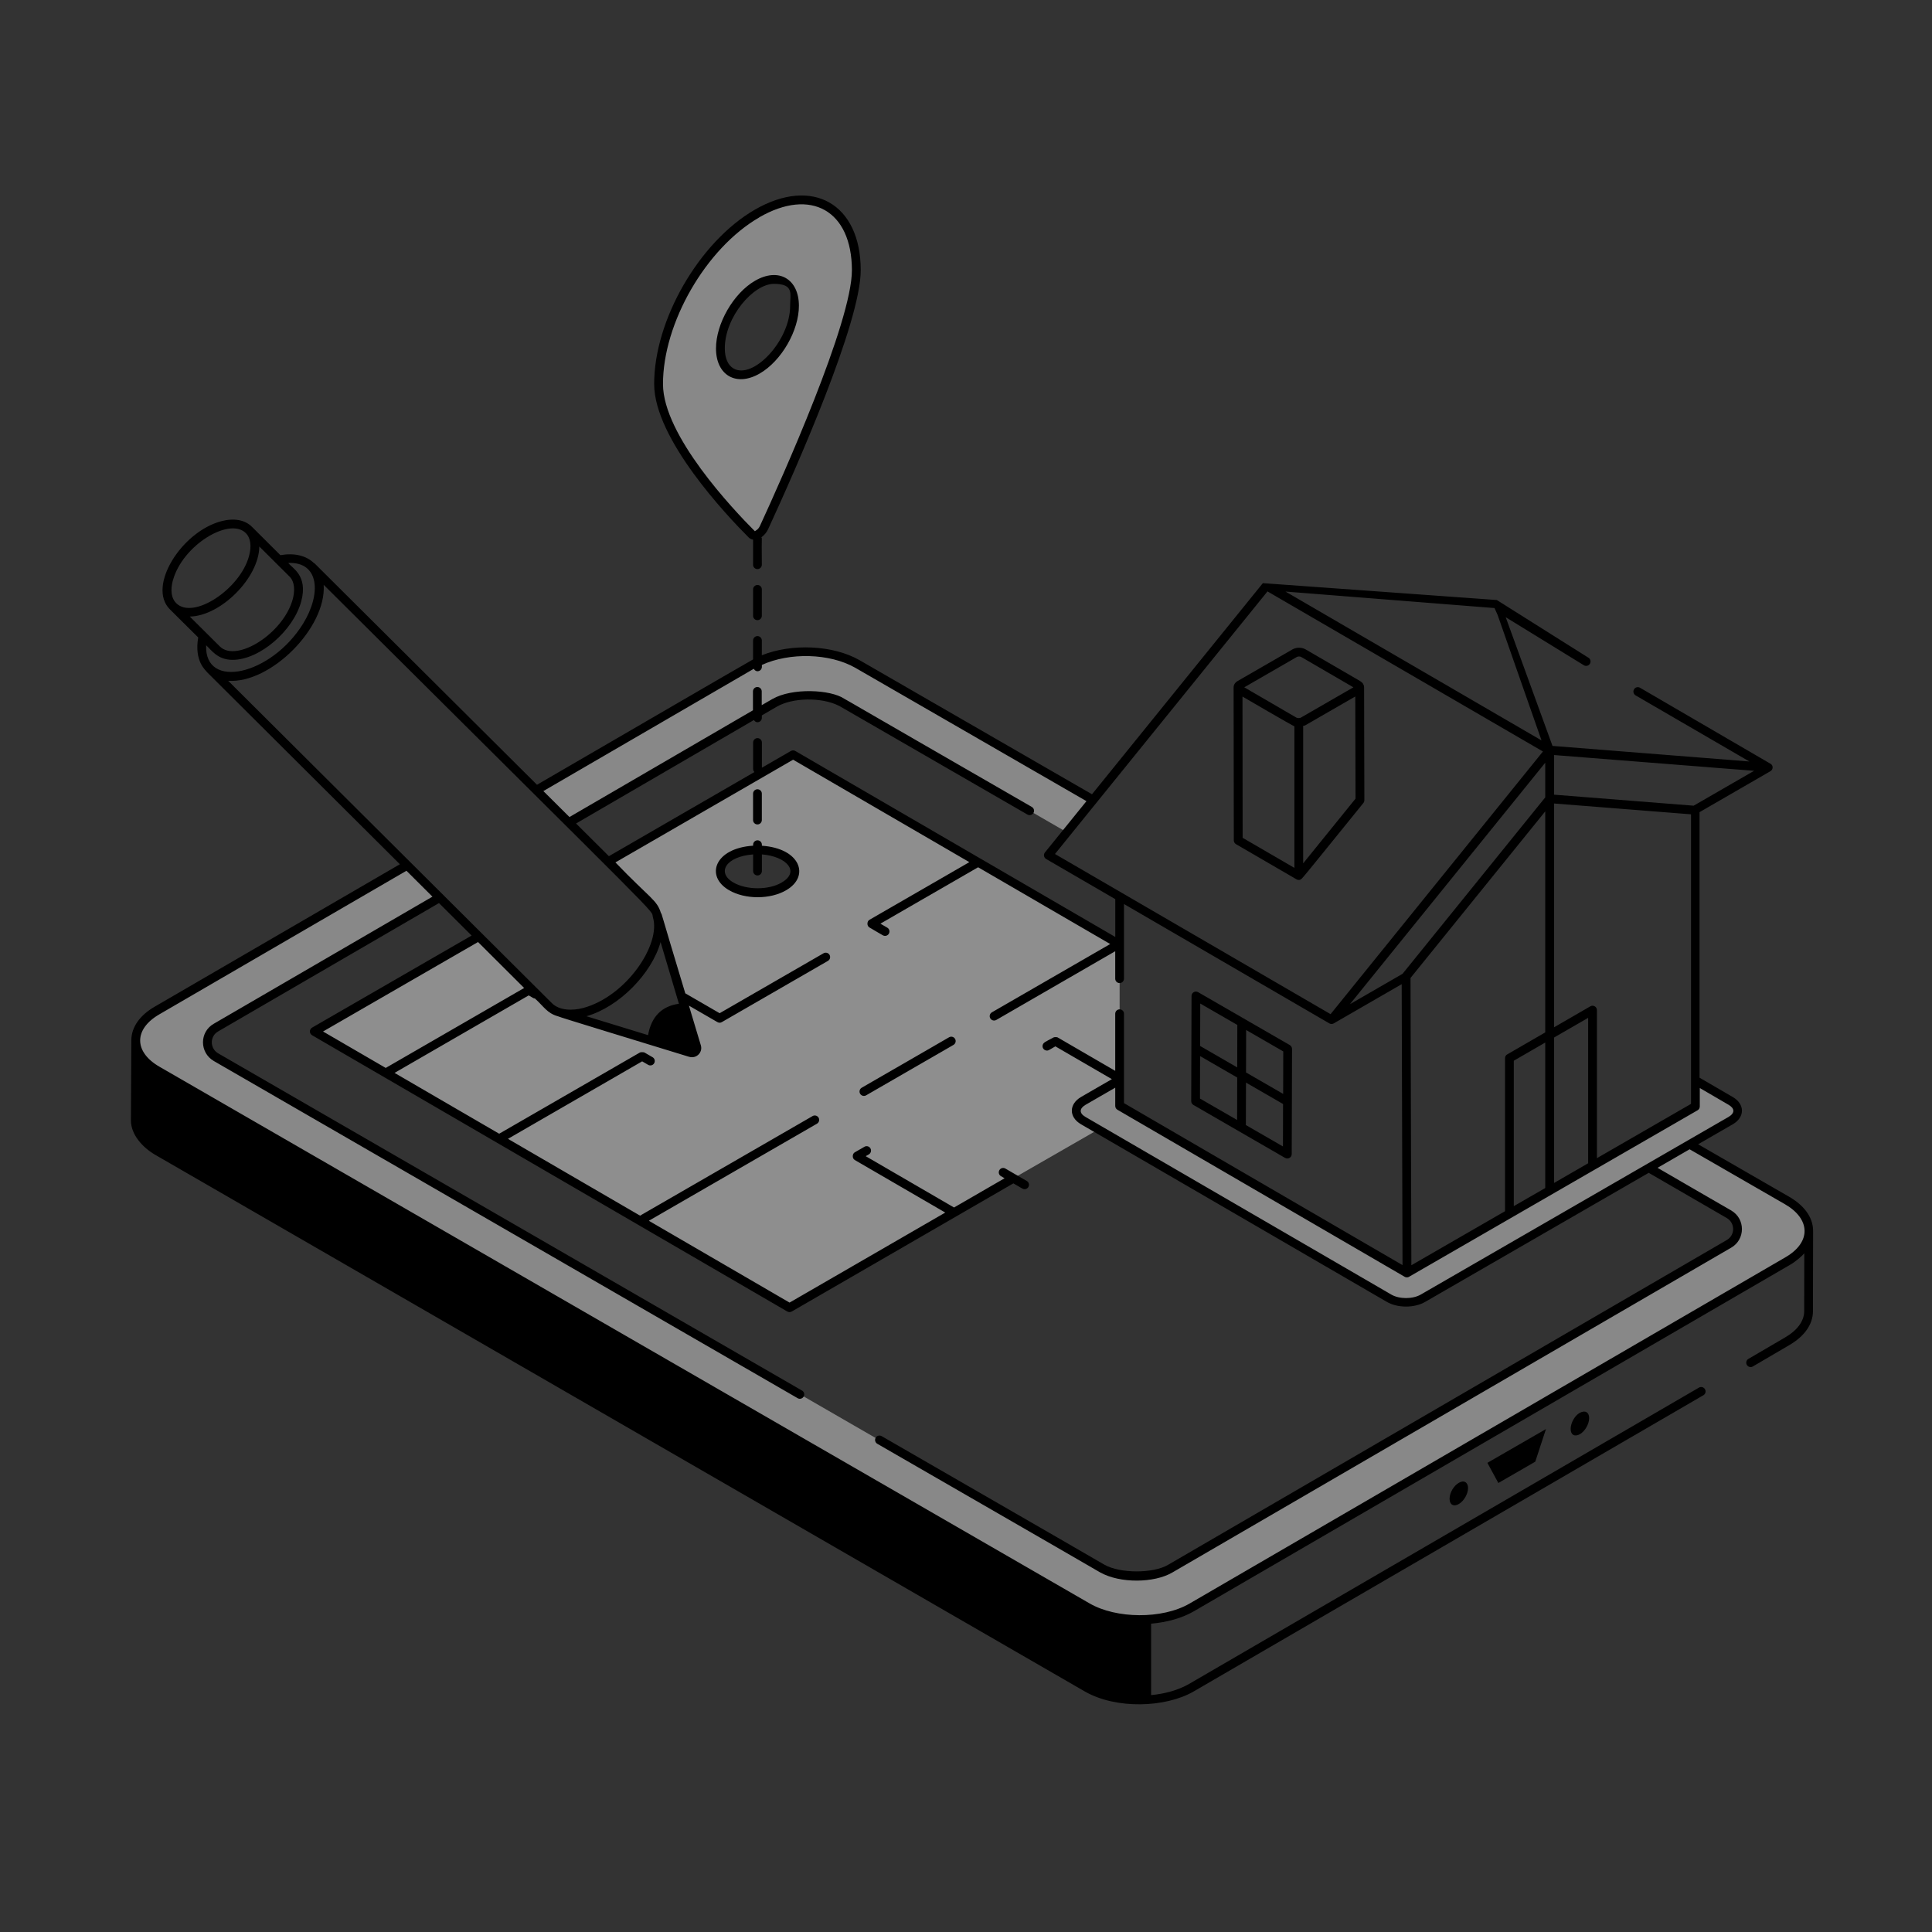
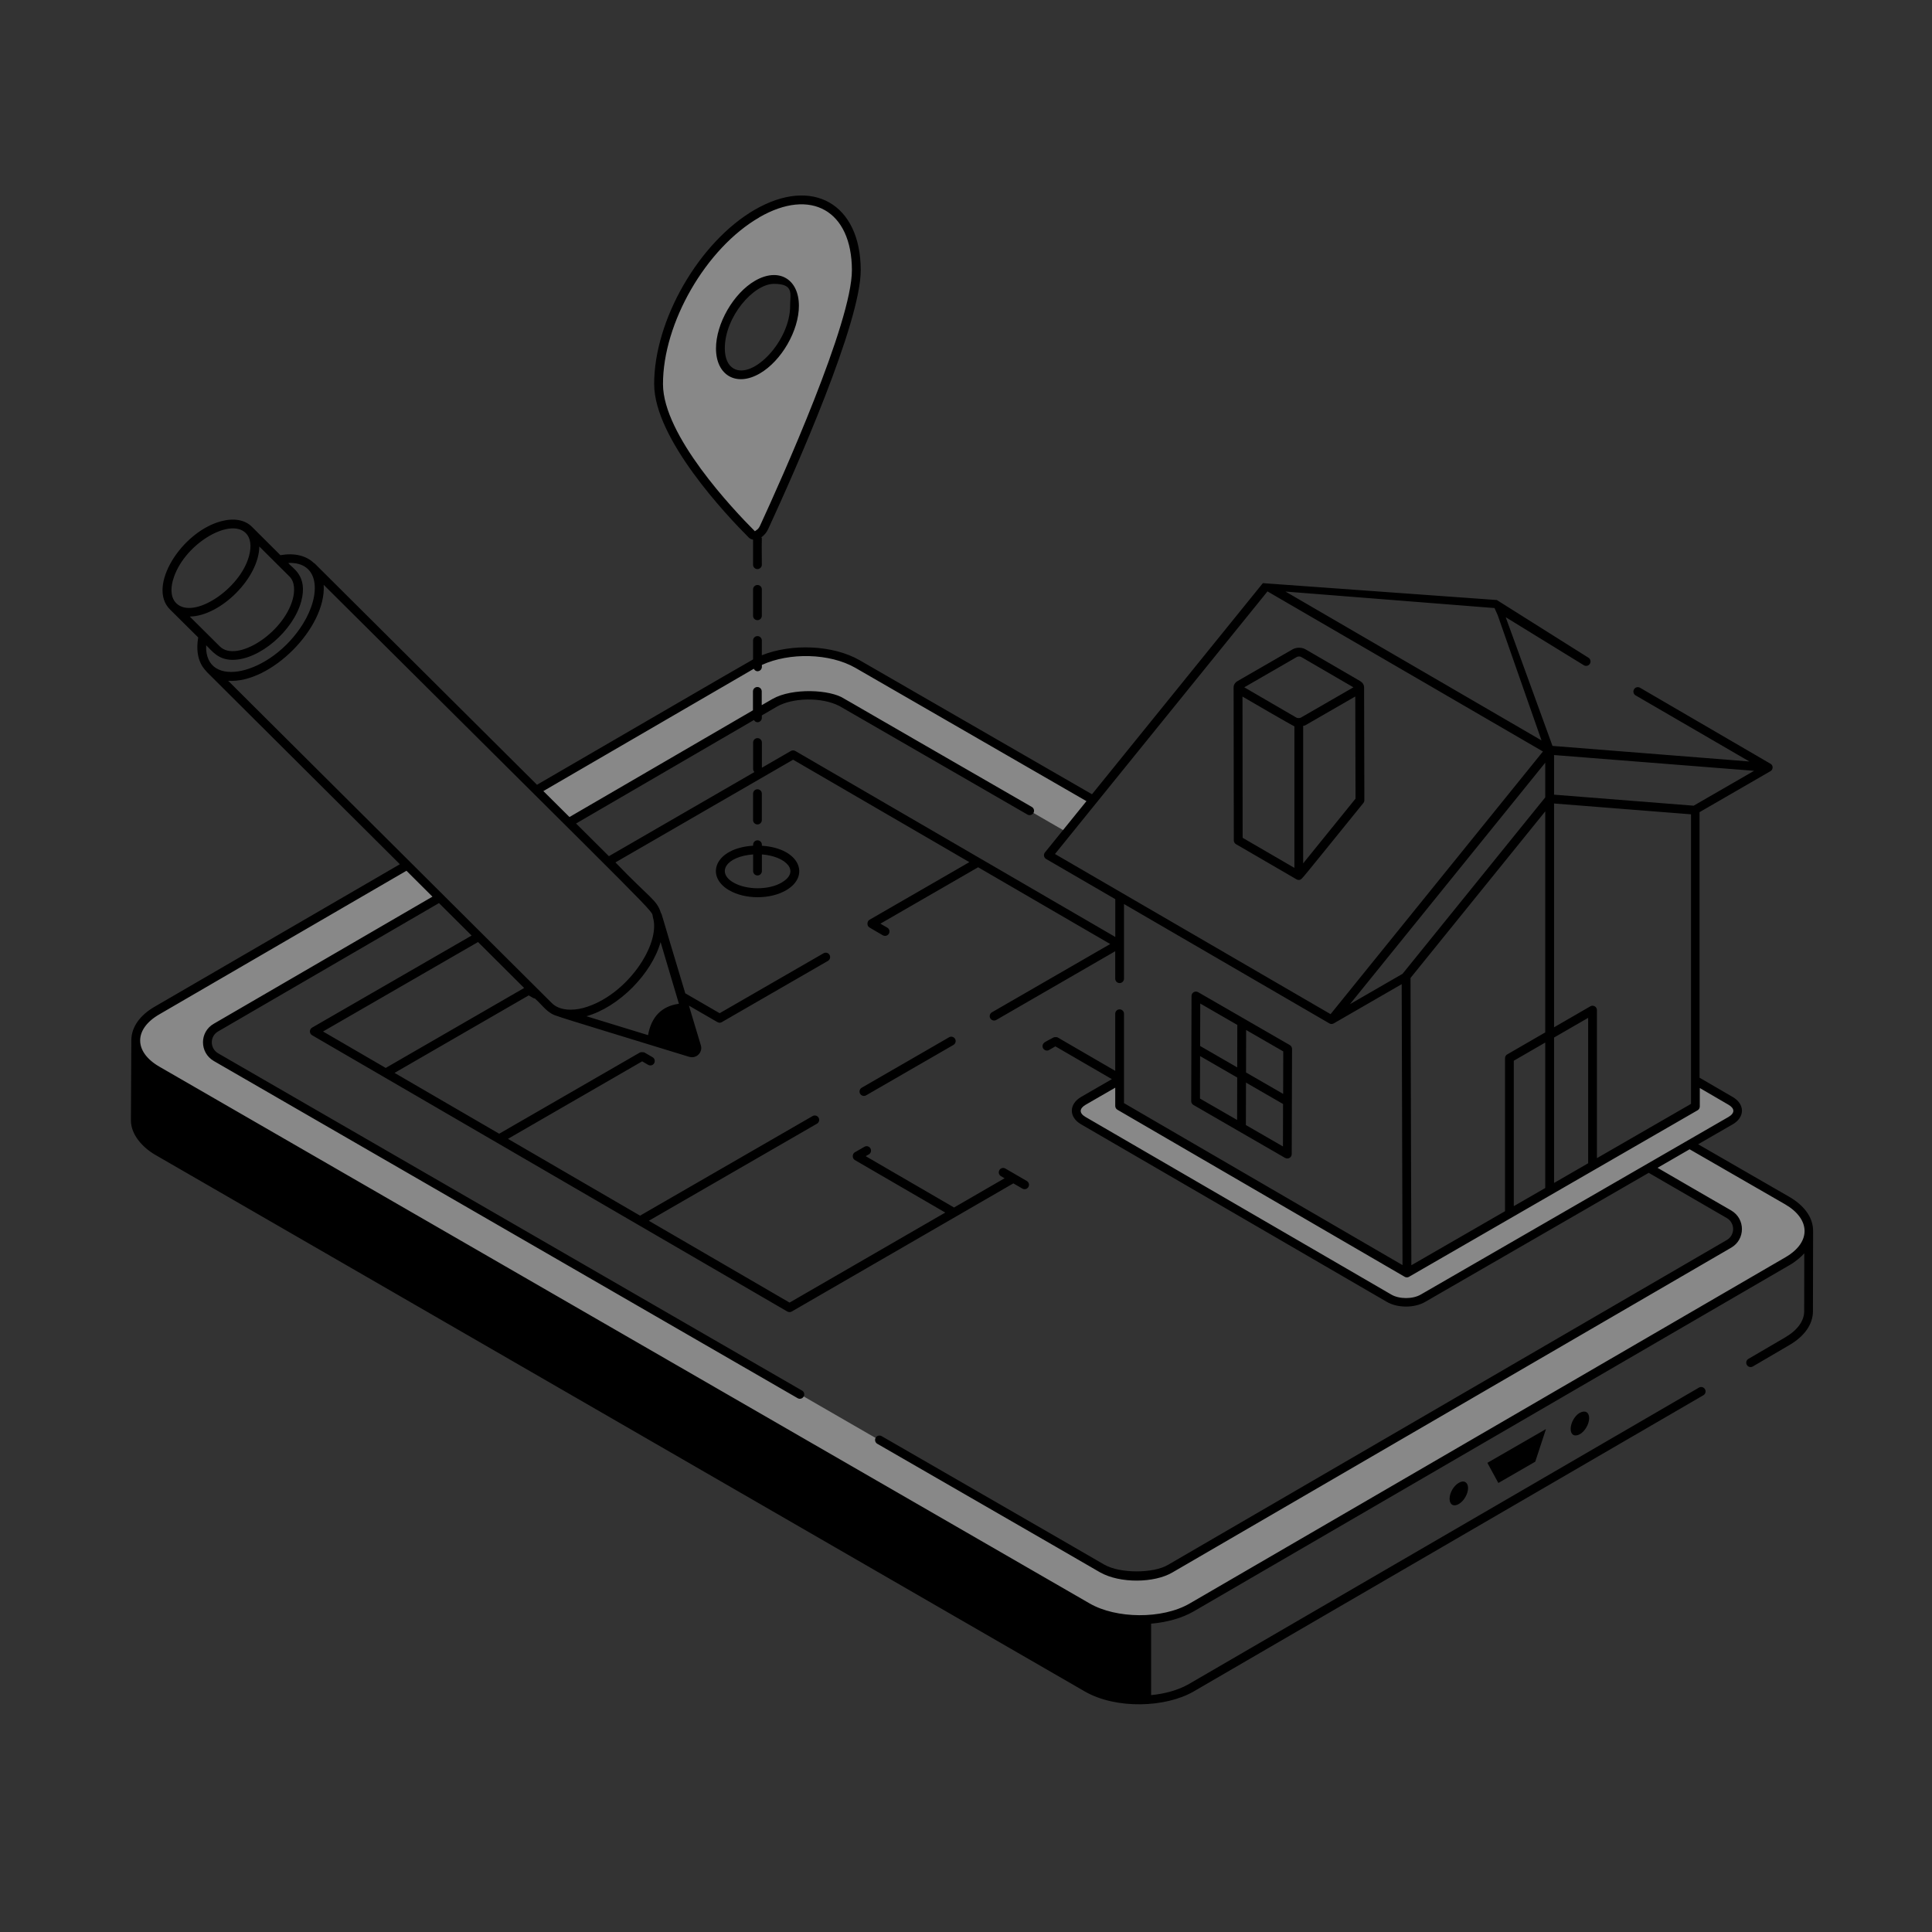
<svg xmlns="http://www.w3.org/2000/svg" id="Layer_1" version="1.1" viewBox="0 0 3700 3700">
  <rect x="0" y="0" width="3700" height="3700" fill="#333333" stroke="none" />
  <defs>
    <style> .st0 { fill: #ccc; } .st1 { fill: #fff; } .st2 { opacity: .6; } .st3 { opacity: 0; } .st4 { fill: #888; } </style>
  </defs>
  <g>
    <g>
      <g class="st3">
        <path d="M3416.5,2671.3l-1171.1,680.5c-17.2,10.1-43.5,15.8-70.8,15.8s-54-6.1-71.5-16.2c0,0-1548.4-893.6-1857.6-1072.3-23.9-13.8-23.9-48.2,0-62l40.8-23.6c4.4,4,9.4,7.4,15.2,10.8l1780.4,1027.8c55.6,32,145,32,200,.3l976.5-567.5,94.8-55,32.4-18.9c11.5,6.7,21.9,12.8,31.4,18.2,23.6,13.8,23.6,48.2-.3,62Z" />
      </g>
      <path class="st4" d="M1642.1,1271.6c-55.3-31.7-144.7-31.7-199.6.3l-415.4,241.4,62,61.7,394.2-229c16.2-9.1,40.5-14.5,65.4-14.5s48.9,5.1,65.1,14.5c0,0,182.4,105.2,429.3,247.8l50.2-62-451.2-260.3ZM3422.9,2299.7l-187.1-107.9-78.6,45.5c65.8,38.1,118.7,68.8,154.1,89,21.6,12.1,21.6,43.8,0,56.6l-1070.3,621.8c-15.8,8.8-39.5,14.2-64.7,14.2s-49.6-5.4-65.4-14.5c0,0-1414.6-816.7-1697.5-979.9-21.6-12.8-21.6-44.2,0-56.7l428.6-248.9-62-62-478.8,278.2c-55,31.7-54.6,83.6.7,115.3l1780.8,1028.1c55.3,32,144.7,32,199.6.3l1141.4-663.3c55-32,54.6-84-.7-116Z" />
    </g>
    <g>
      <g class="st2">
-         <path class="st0" d="M2144.2,2118v-308.9l-625.5-363.2-354.1,204.3,81.3,80.9c5.7,5.7,10.1,13.5,12.5,22.6l.3-.3,75.2,251.2c2,7.1-4.4,13.5-11.5,11.5l-249.9-76.5.3-.3c-8.8-2-16.2-6.4-21.9-12.1l-134.2-133.5-314.9,181.8,910.1,528.7,428.6-247.5,162.5-93.4,5.1-3,54.6-31.4-18.5-10.8ZM1501.2,1697.5c-27.7,16.2-72.8,16.2-100.8,0-28-16.2-28-42.2-.3-58.3,28-16.2,72.8-16.2,100.8,0,28,16.2,28.3,42.2.3,58.3Z" />
-       </g>
-       <path class="st1" d="M2550.1,1886.7c-32.4-18.7-64.8-37.4-97.3-56.2" />
+         </g>
    </g>
    <path class="st4" d="M3314.7,2146.3l-78.9,45.5-78.6,45.5-432,249.2c-17.9,10.5-47.2,10.5-65.1,0l-557.1-323.4-28.7-16.9c-17.9-10.5-17.5-27.3.3-37.8l69.5-40.1v49.6l18.5,10.8,531.8,309.2v-.3l196.3-113,159.2-92.1,196.9-113.6v-49.9l67.8,39.5c17.9,10.5,17.9,27.3,0,37.8Z" />
  </g>
  <path class="st4" d="M1449.9,408.9c104.6-60.4,189.7-11.9,190,108.3.3,101.9-135.3,403.2-176.5,492.6-2.9,6.3-7.3,11.2-11.8,13.8-4.4,2.6-8.9,2.8-11.8-.1-41.6-41.6-178.3-185.7-178.6-287.6-.3-120.2,84.2-266.6,188.7-326.9ZM1450.8,708c39.2-22.6,70.9-77.5,70.8-122.5-.1-45.1-32-63.2-71.2-40.6-39.1,22.6-70.8,77.5-70.7,122.5.1,44.9,32,63.1,71.1,40.5" />
  <path d="M2418.5,1116.8l-327.2,404.3-445-256.7c-51.1-29.3-130.2-32.4-187.3-9.5v-28.3c0-4.7-3.8-8.4-8.4-8.4s-8.4,3.8-8.4,8.4v36.3c-18.7,10.2-295.9,171.7-413.8,240l-426-424s0,0,0,0h0c-.3-.3-.7-.2-1.1-.5-15.1-14.6-37.7-19.8-64.3-15.2-.4-.4,5.2,5.2-54.4-54.2-13.4-13.5-34.4-17.3-59-10.8-75.9,20.1-142.1,124.7-98.4,168.6,0,0,0,0,0,0,0,0,0,0,0,0,0,0,0,0,0,0h0c4,4,57.8,57.4,54.4,54-8,46.7,15.1,63.2,17,66.6l369.2,367.7-469.2,272.6c-28.9,16.6-44.7,39.3-45.1,63.9-.1,26.1-.8,162.8-.8,154,0,27.6,22.6,52,46.2,65.8l1780.4,1027.8c60.2,34.7,155,31.1,208.4.3l976.5-567.5c4-2.3,5.4-7.5,3-11.5-2.3-4.1-7.5-5.4-11.5-3.1l-976.5,567.5c-20.5,11.8-46.1,18.9-72.7,21.4v-136.8c29.8-2.6,58.6-10.3,81.5-23.5,3.6-2.1,1145-665.4,1141.4-663.3,0,0,.1,0,.2-.1,11.1-6.4,22.5-16.2,27.8-22.4l-.2,111c0,18.7-13.1,36.6-37,50.4l-69.8,40.8c-4,2.3-5.4,7.5-3,11.5,2.3,4,7.5,5.4,11.5,3l69.7-40.8c29.3-17,45.4-40,45.4-65l.3-152.3c.6-29.6-20.2-52-45.7-66.8l-174.5-100.6c3.4-1.9,69.6-40.2,66.3-38.2,23.5-13.7,23.5-38.6,0-52.3l-63.6-37v-508.5c13.9-8.1-50.5,29.2,136.3-78.8,4.2-2.7,5.5-9.9.2-13.6-61-35.5-263.5-153.5-250.5-145.9-4.1-2.3-9.2-1-11.5,3.1-2.3,4-1,9.2,3,11.5l217.9,126.6-377-29.8-89.6-246.5,149.8,92.1c4,2.3,9.2,1,11.5-3.1,2.3-4,1-9.2-3-11.5l-175.3-110.4M3310.4,2115.8c12,7,12.4,15.9,0,23.2l-589.4,340.2c-15.4,9-41.3,9-56.6,0-58.9-34.2,215.3,125-585.7-340.2-12.5-7.3-11.6-16.2.3-23.2l56.8-32.8v35c0,3,1.6,5.8,4.2,7.3l550.3,320c3.2,1.8,7.1,1.1,9.7-1,279.9-161.5,287.1-165.6,551.1-318,2.6-1.5,4.2-4.3,4.2-7.3v-35.3l55.1,32.1ZM2548.2,1942.2l-527.8-306.7,407-502.9c53.9,31.4-195.4-113.6,527.5,306.6-41.9,51.8,151.1-186.8-406.7,503ZM3041.5,2227.8l-65.3,37.7v-278.5l65.3-37.7v278.6ZM2959.3,2275.2l-60.2,34.7v-278.5l60.2-34.8v278.5ZM2886.5,2019.2c-2.6,1.5-4.2,4.3-4.2,7.3v293.1l-179.4,103.5-1.6-550.2,258-319v423.3l-72.8,42.1ZM3238.4,2114.1l-180.1,103.9v-283.5c0-6.5-7-10.5-12.6-7.3l-69.5,40.2v-428.6l262.3,20.7v554.7ZM2959.3,1460.7v66.4l-273.3,337.9-100.7,58.1c491.5-607.7,334.4-413.4,374-462.4ZM3243.7,1543l-267.5-21.1v-75.9l383.1,30.2-115.6,66.7ZM2952.2,1418c-645.8-375.5-438-254.7-490.4-285.1l400.4,31.6,6.1,13.7,83.9,239.8ZM1443.8,1281c4.8,8.4,15.3,4,15.3-3.9v-3.7c52.8-24.2,129.7-22.6,178.9,5.5l442.7,255.4-79.5,98.2c-3.3,4.1-2.1,10,2.3,12.6l132.4,76.9v72.4l-612.8-356.2c-2.6-1.5-5.8-1.5-8.5,0l-55.5,32.1v-48.3c0-4.7-3.8-8.4-8.4-8.4s-8.4,3.8-8.4,8.4v50.6c0,2.4,1,4.5,2.5,6l-278.7,161.1-62.9-62.6,340.7-198.2c5,8.1,15.1,3.6,15.1-4.1v-4.7l28.8-16.8c29.9-17.2,85.3-18.7,119.1-1.5.5.3,1,.6,1.5.8h0c.3.3,14.5,8.3,33.3,19.2,42.1,24.4,133.1,77,326,188.2,3.9,2.3,9.2.9,11.5-3.1,2.4-4.2.8-9.2-3.1-11.5-192.9-111.1-283.9-163.8-326-188.1-1.1-.6-32.3-18.8-33.5-19.3h0c-26.1-17.4-99.2-21.2-137.4.7l-20.4,11.8v-26.4c0-4.7-3.8-8.4-8.4-8.4s-8.4,3.8-8.4,8.4v36.2l-351.4,204.4-50-49.7,403-234.2ZM1300.2,1922.3c-33,4.6-52.8,24.8-59.1,60.1l-118-36.2c62.4-17.7,124.9-81.4,142-142l35.1,118.1ZM331.1,1111.7h0c18.1-67.4,108.4-122.1,139.7-90.7,0,0,0,0,0,0,9.1,9.1,11.3,24.5,6.2,43.5-16.5,63.2-106.8,123.5-139.7,90.5-9.1-9.1-11.3-24.5-6.3-43.3ZM496.5,1046.5l57.7,57.4c10.9,10.6,10.4,28.6,6.5,43.4-18,66.2-108,122.3-139.7,90.7-5.2-5.2-61-60.6-57.5-57.2,59.7-1.2,132.6-74.5,133.1-134.3ZM445.4,1263.7c52.1,0,116.4-56,131.5-112h0c13.6-50.7-18.6-64.1-24.8-73.6,59.8-2.4,63.4,59.4,28.4,116.2-60.9,98.8-189.3,127.6-185.7,41.5,10.4,9.5,22,27.9,50.6,27.9ZM619.9,1120c670.8,667.6,626.2,620,630.4,636.3,16.3,51.7-50.5,151.7-133.4,174.1-20.2,5.4-45.6,5.2-60-9.3-213-212.1-406.6-404.9-619.9-617.3,81.3,5.6,188.3-101.5,182.9-183.8ZM618.7,1975.4l296.8-171.3,88.3,88-265.1,153.1-120.1-69.8ZM305.3,1942.5l473.1-274.9,49.8,49.6-418.8,243.4c-27.5,15.7-27.6,55.1,0,71.3l1118.2,645.8c3.9,2.3,9.1,1,11.5-3.1,2.3-4,.9-9.2-3.1-11.5L417.9,2017.3c-16.3-9.5-16.4-32.8,0-42.1l422.8-245.7,62.5,62.2-305.5,176.3c-5.6,3.3-5.6,11.4,0,14.6,231.4,134.5,680.3,395.4,910.1,529.1,2.6,1.5,5.9,1.5,8.5,0,193.2-111.7,298.7-172.8,424.4-245.4l17.3,10c3.9,2.3,9.1,1,11.5-3.1,2.3-4,1-9.2-3.1-11.5l-41-23.8c-4-2.3-9.2-1-11.5,3.1-2.3,4-1,9.2,3.1,11.5l6.9,4-96.8,56-169.2-98.3,6-3.4c4-2.3,5.4-7.5,3.1-11.5-2.4-4.1-7.6-5.4-11.5-3.1l-18.6,10.7c-4.6,2.6-5.3,11.2-.2,14.4,0,0,0,.2.2.2l173.4,100.7-298.2,172.4-269.5-156.7,322-185.9c4-2.3,5.4-7.5,3.1-11.5-2.4-4.1-7.6-5.4-11.5-3.1l-330.4,190.7-253-147.1,257-148.4,11.5,6.7c4.1,2.3,9.2.9,11.5-3.1,2.3-4,1-9.2-3-11.5l-15.7-9.1c-1.1-.6-7-.9-8.5,0l-269.6,155.6-200.4-116.5,256.9-148.4c9.2,4.9,7.9,5.4,11.9,5.9,16.7,14.9,23.3,28.3,43.9,34,2.9,1.9,160.4,49.6,251.8,77.8,0,0,0,0,.2,0,13.7,3.8,25.9-8.8,21.9-22.1-1-3.4-23.9-79.4-22.8-76l54.3,31.4c2.9,1.8,6.1,1.7,8.6.2l203.3-117.3c4-2.3,5.4-7.5,3.1-11.5-2.4-4.1-7.6-5.4-11.5-3.1l-199,114.8-65.8-38.1c-51.2-169.4-44-149.7-46.6-153.6-7.8-25.6-20-27.2-87.2-97.1l340.3-196.7,337.5,196.2-191.4,110.5c-4.7,2.7-5.2,11.3-.2,14.4,3.4,2.1,29.4,17.3,26,15.2,4.1,2.3,9.2.9,11.5-3.1,2.3-4,1-9.2-3-11.5l-13.2-7.7,187.1-108c3.4,2,269.8,156.8,253,147l-226.6,130.8c-4,2.3-5.4,7.5-3.1,11.5,2.4,4.1,7.6,5.4,11.5,3.1l227.8-131.6v52.6c0,4.7,3.8,8.4,8.4,8.4s8.4-3.8,8.4-8.4v-143l393.3,228.6c2.6,1.5,5.8,1.5,8.4,0l130.1-75.1,1.6,538-533.4-310.2v-171.2c0-4.7-3.8-8.4-8.4-8.4s-8.4,3.8-8.4,8.4v109.4l-110.4-64.1c-.9-.5-5.6-.9-7.5,0-3.4,1.5-20.5,11-17.1,9.5-4,2.3-5.4,7.5-3.1,11.5,2.4,4.1,7.6,5.4,11.5,3.1l12-6.9,108.2,62.8-58.9,34c-23.5,13.7-23.8,38.6-.4,52.3l585.8,340.2c20.5,12,52.9,12.1,73.6,0l428-247.1c29.9,17.4,119.3,69.2,149.5,86.6,16.3,9.5,16.1,32.8,0,42.1l-1070.3,622.2c-28.1,16.5-91.3,16.7-121.6-.4,0,0-83.6-48.6-426.6-246.2-4-2.3-9.2-1-11.5,3.1-2.3,4-.9,9.2,3.1,11.5,342.9,197.6,426.5,246.1,426.6,246.2,38.3,21.6,103.9,20.6,138.5.3l1070.3-622.1c27.2-15.7,27.5-55.1,0-71.2-24.5-14-89.4-51.7-141.1-81.7l61.4-35.5,182.9,105.4c47.8,27.7,51.3,71.9.7,101.4l-1141.4,663.3c-52.5,30.3-140.5,29-191.2-.3L305.9,2043.2c-50-28.6-49.7-72.4-.6-100.7Z" />
  <path d="M3025.3,2705.8c-9.7,5.5-17.3,19.4-17.3,30.8s7.6,15.6,17.7,10c9.7-5.5,17.7-19.4,17.7-30.8s-8-15.6-18-10Z" />
  <path d="M2793.8,2839.8c-9.7,5.5-17.7,19-17.7,30.5s8,15.9,17.7,10c9.7-5.5,17.7-19.4,17.7-30.5s-8-15.9-17.7-10Z" />
  <path d="M1817.6,1986.5l-167.3,96.6c-4,2.3-5.4,7.5-3.1,11.5,2.4,4.1,7.6,5.4,11.5,3.1l167.3-96.6c4-2.3,5.4-7.5,3.1-11.5-2.4-4.1-7.6-5.4-11.5-3.1Z" />
  <polygon points="2940.2 2799.3 2960.7 2736.8 2848.5 2801.5 2869.5 2840.1 2940.2 2799.3" />
  <path d="M2461.2,2217.5c5.6,3.2,12.6-.8,12.6-7.3l.6-201.4c0-3-1.6-5.8-4.2-7.3l-175.7-101.4c-5.6-3.2-12.6.8-12.6,7.3l-.6,201.4c0,3,1.6,5.8,4.2,7.3l175.7,101.5ZM2298.4,2022.6l71,41-.2,81.3-71.1-41,.2-81.3ZM2386,2154.6l.2-81.3,71,41-.2,81.3-71-41ZM2457.3,2094.9l-71-41,.2-81.3,71.1,41-.2,81.3ZM2369.6,1962.9l-.2,81.3-71-41,.2-81.3,71,41Z" />
  <path d="M2612.4,1316.4c0-4.8-2.8-9.2-7.6-12.1l-104.5-60.7c-7.1-4.1-17.6-4.2-25,0h0s-105.2,60.7-105.2,60.7c-4.8,2.8-7.6,7.2-7.6,12.1s.4,296.4.4,293c0,3,1.6,5.8,4.2,7.3l116,67.4c3.1,1.8,6.8,1.6,9.9-1.4,4.8-4.3,63-77.3,118-144.8,1.2-1.5,1.9-3.4,1.9-5.3,0-22.1.2,80-.5-216.1ZM2483.7,1258.1c1.9-1.1,6.1-1.2,8.1,0l100.1,58.2c-3.4,2-107.3,61.9-100.7,58.1-1.8,1-6.5,1.1-8.3,0-3.4-2-106.3-61.8-100-58.1l100.8-58.2ZM2379.5,1334c3.4,2,95.8,55.9,99.4,57v271.1l-99.1-57.6-.3-270.5ZM2495.7,1653.2v-263.1c1.2-.4,2.7-.3,3.8-.9,3.4-2,102.2-58.9,96-55.3l.5,195.6-100.2,123.8Z" />
  <path d="M1459.1,1619.6v-1.9c0-4.7-3.8-8.4-8.4-8.4s-8.4,3.8-8.4,8.4v1.9c-73.6,4.7-92.5,58.4-46,85.3,30.9,17.9,78.9,17.8,109.3,0,46.3-26.8,27.1-80.3-46.4-85.2ZM1497,1690.2s0,0,0,0c-24.9,14.6-67.1,14.5-92.3,0-33.4-19.3-14.1-50,37.6-53.9v31.9c0,4.7,3.8,8.4,8.4,8.4s8.4-3.8,8.4-8.4v-31.9c46.6,3.6,74.2,32.8,37.9,53.8Z" />
  <path d="M1450.6,1120.3c-4.6,0-8.4,3.8-8.4,8.4v50.6c0,4.7,3.8,8.4,8.4,8.4s8.4-3.8,8.4-8.4v-50.6c0-4.7-3.8-8.4-8.4-8.4Z" />
  <path d="M1450.6,1578.9c4.6,0,8.4-3.8,8.4-8.4v-50.6c0-4.7-3.8-8.4-8.4-8.4s-8.4,3.8-8.4,8.4v50.6c0,4.7,3.8,8.4,8.4,8.4Z" />
  <path d="M1530,585.5c-.1-51.3-38.7-73.9-83.9-47.9-41.4,23.9-75,82.2-74.9,129.9.1,51.1,38.7,73.9,83.8,47.8,41.5-24,75.1-82.2,75-129.8ZM1404.7,705.6c-10.6-6.1-16.5-19.7-16.6-38.2-.2-60.3,54.7-123.8,94.1-123.8s30.9,19.9,31,42c.2,67-71,141.7-108.4,120.1Z" />
  <path d="M1442.2,1033.4v48.1c0,4.7,3.8,8.4,8.4,8.4s8.4-3.8,8.4-8.4c-.8-66.4,1-46.2-.8-52.6,5.2-3.7,9.9-9,12.9-15.6,53.4-115.8,177.6-396,177.3-496.2-.3-126.5-92-179.4-202.7-115.6-106.7,61.6-193.2,211.6-192.9,334.3.3,104.8,138.7,251.2,181.1,293.6,2.3,2.3,5.2,3.5,8.3,4ZM1454.1,416.2c98.9-57.1,177.1-13,177.4,101,.3,99.5-134.4,399.5-175.7,489.1-3.7,8-6.7,8.3-10.1,11.1-41.4-41.4-175.7-183.3-176-281.5-.3-117.3,82.4-260.7,184.5-319.6Z" />
</svg>